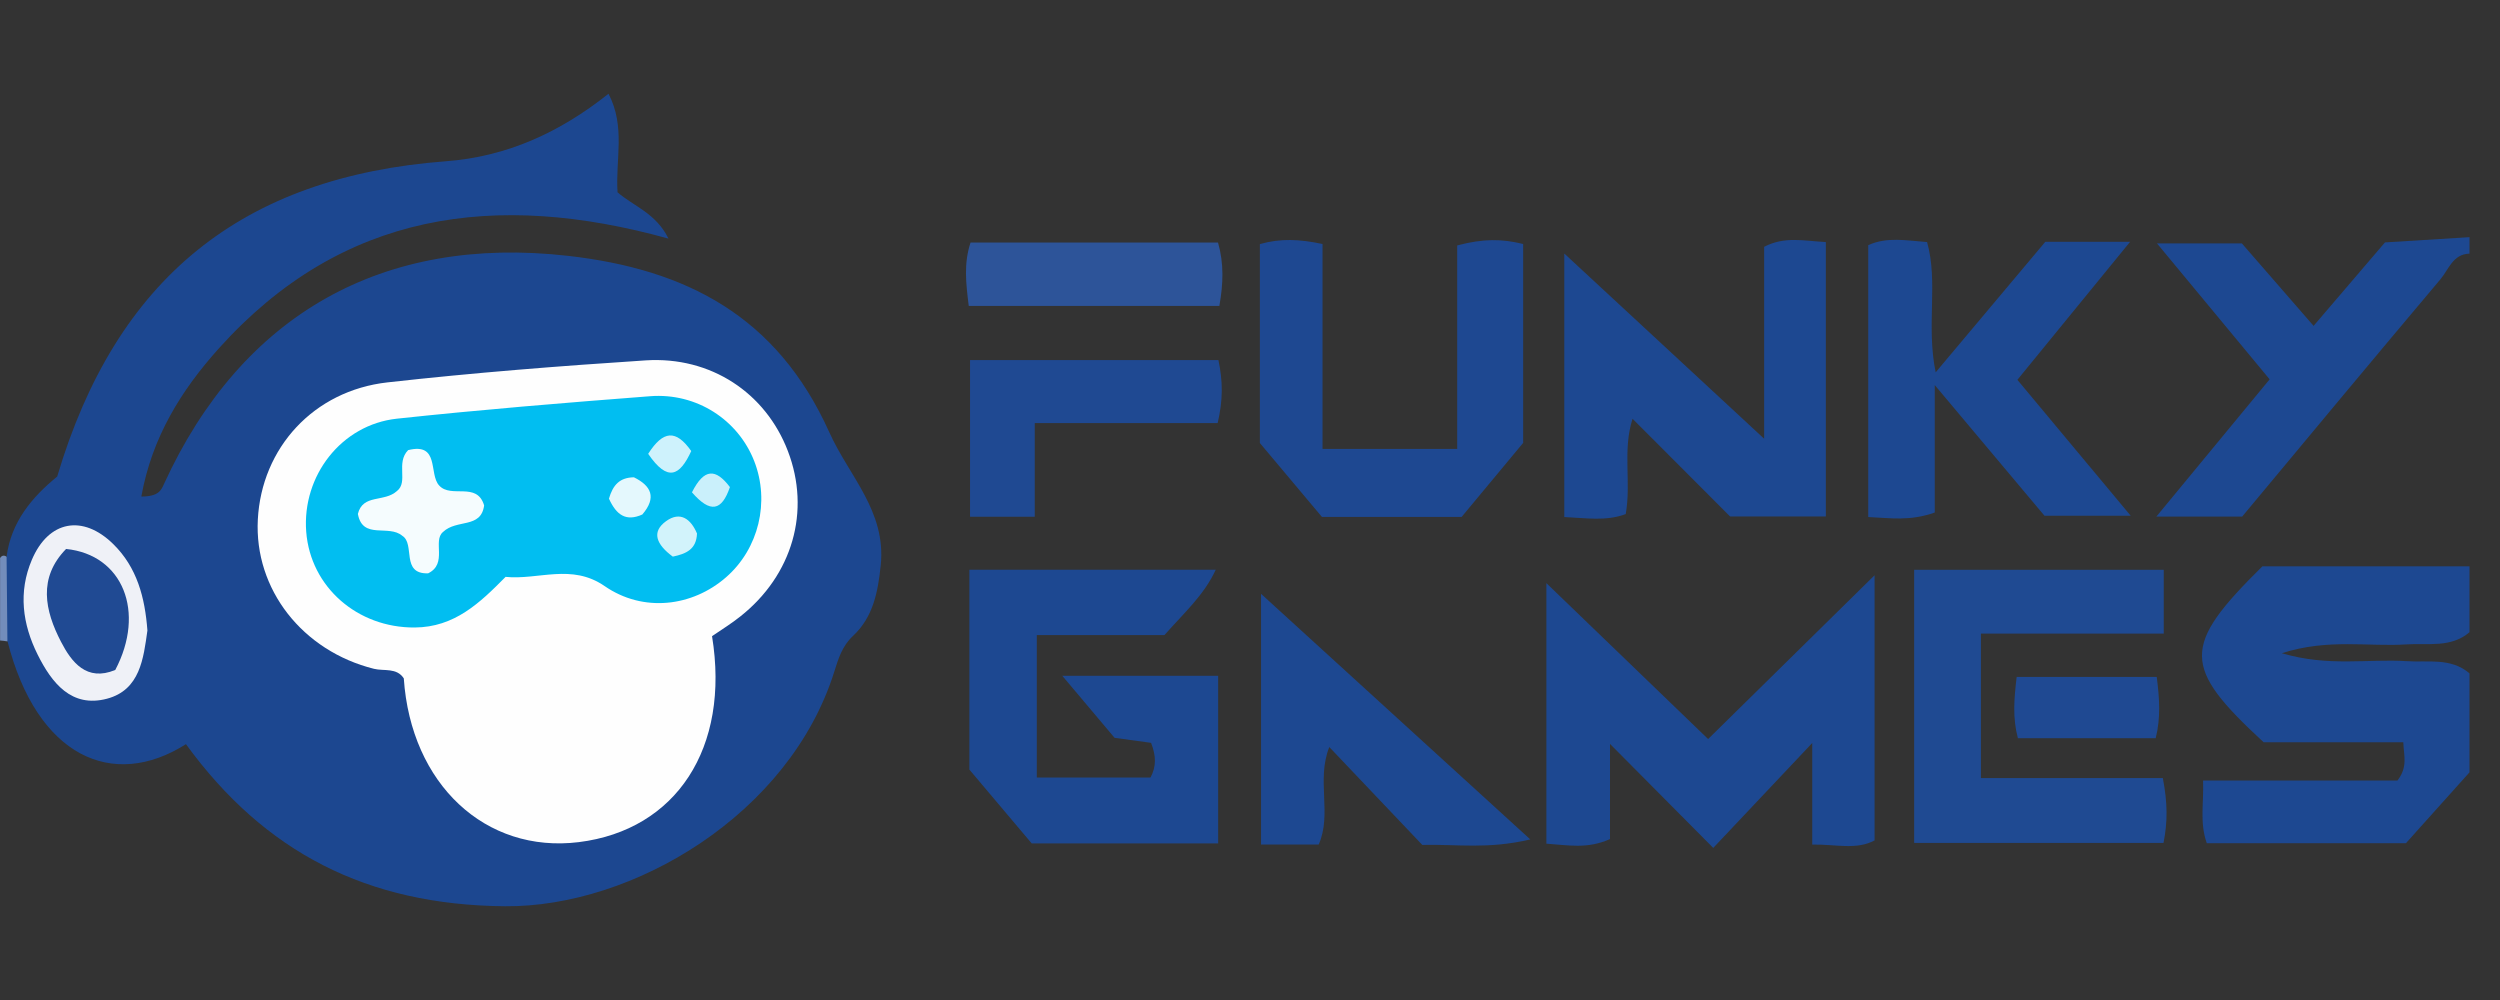
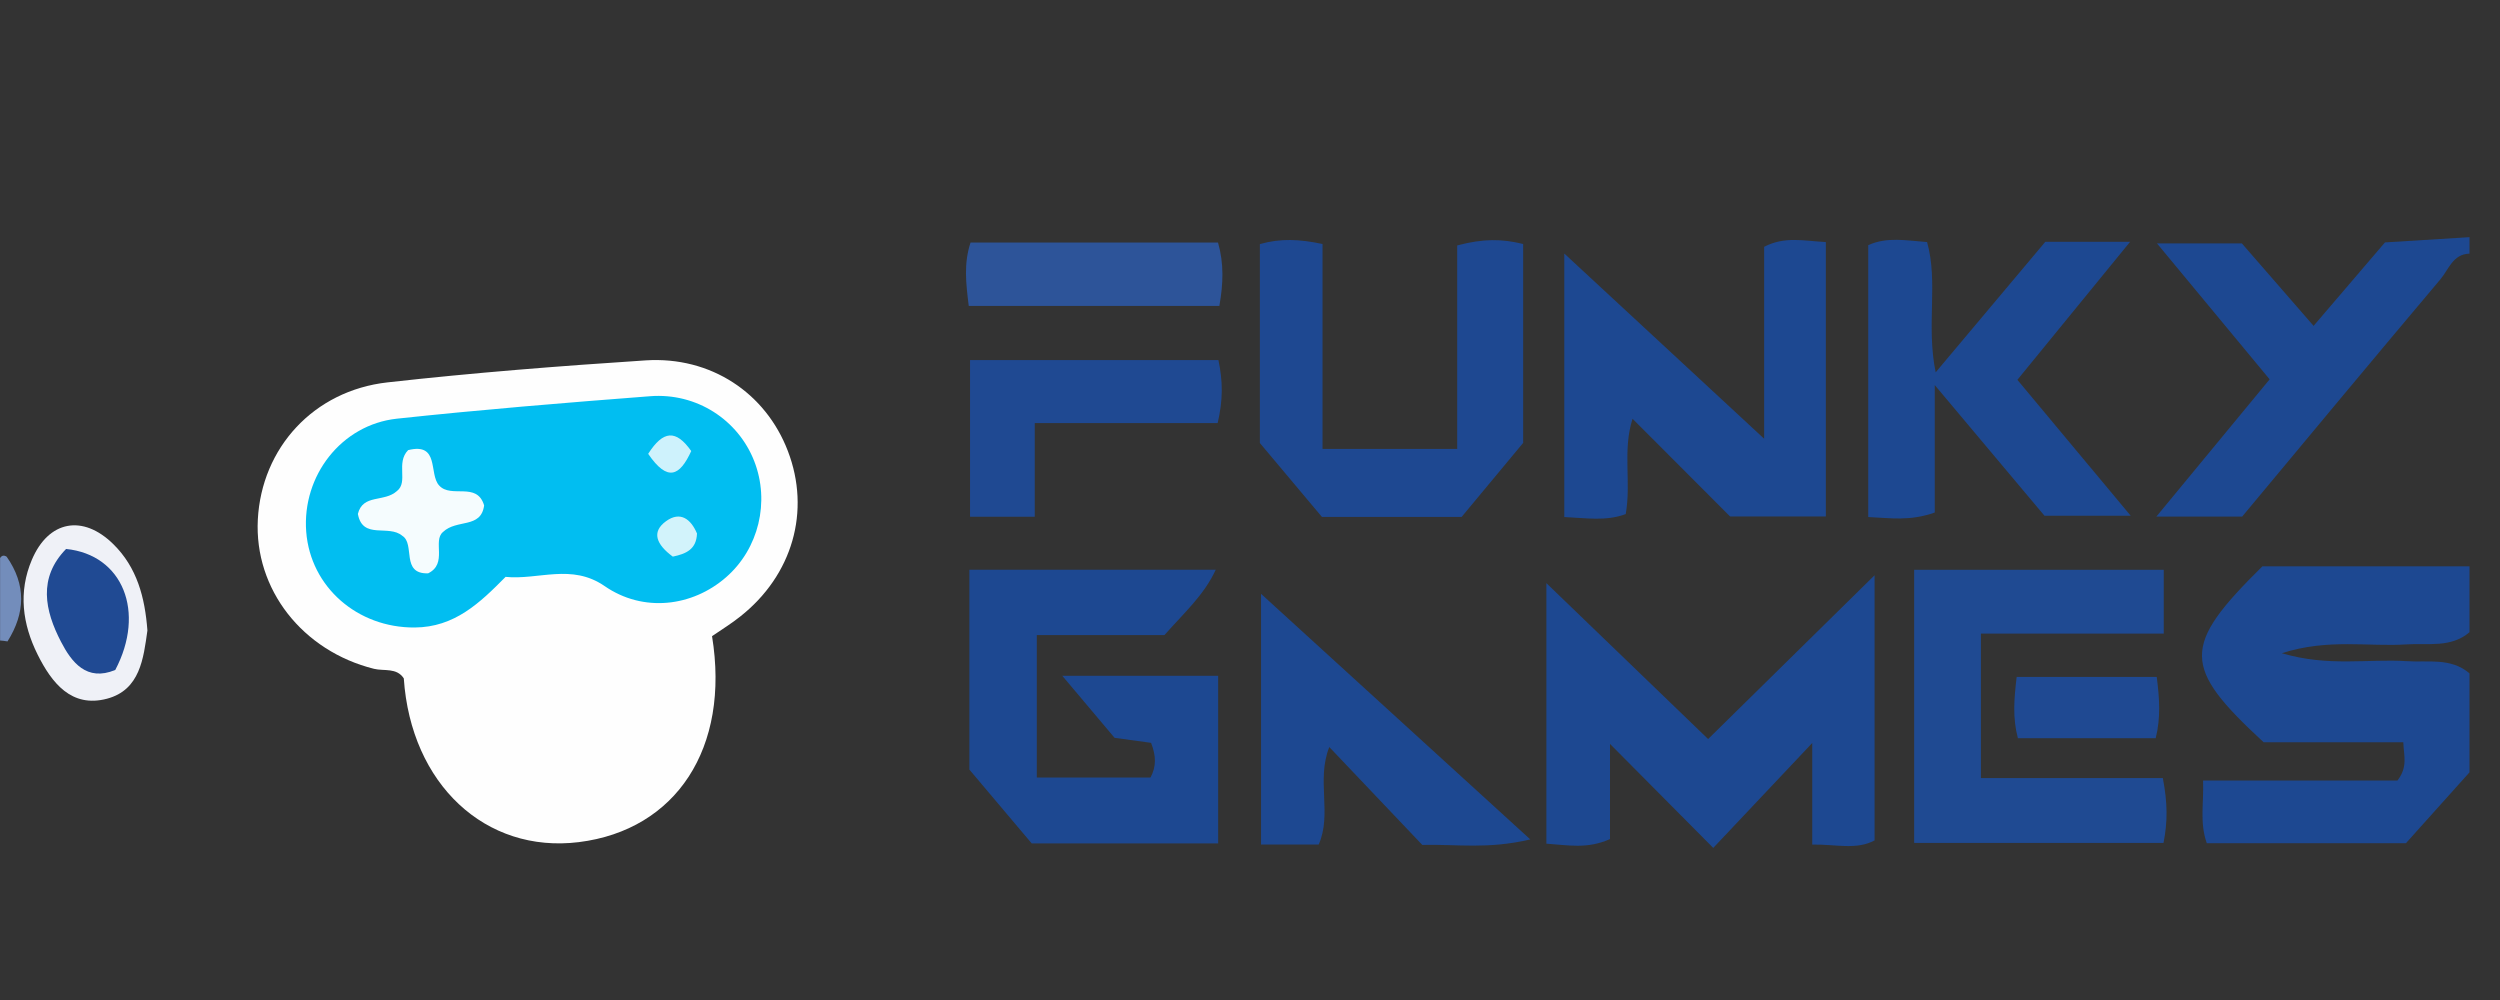
<svg xmlns="http://www.w3.org/2000/svg" width="60" height="24" viewBox="0 0 60 24" fill="none">
  <rect x="0" y="0" width="60" height="24" fill="#333333" stroke="none" />
  <path d="M59.27 18.534C58.766 19.095 58.264 19.656 57.743 20.236H52.962C52.788 19.735 52.894 19.282 52.874 18.733H57.539C57.794 18.399 57.691 18.142 57.679 17.814H54.327C52.359 15.997 52.359 15.507 54.297 13.592H59.268V15.173C58.821 15.554 58.276 15.432 57.762 15.465C56.834 15.527 55.883 15.319 54.763 15.677C55.885 16.009 56.834 15.807 57.762 15.868C58.278 15.902 58.821 15.779 59.268 16.161V18.532L59.27 18.534Z" fill="#1D4891" />
  <path d="M59.27 6.087C58.867 6.097 58.768 6.47 58.57 6.703C56.98 8.588 55.405 10.485 53.811 12.399H51.752C52.687 11.267 53.546 10.226 54.471 9.104C53.596 8.047 52.722 6.994 51.768 5.842H53.805C54.307 6.419 54.882 7.081 55.526 7.821C56.134 7.11 56.701 6.446 57.239 5.818C57.968 5.773 58.618 5.733 59.268 5.692V6.087H59.27Z" fill="#1D4891" />
  <path d="M0 13.397C0.04 13.33 0.093 13.318 0.16 13.361C0.632 14.035 0.609 14.713 0.18 15.394C0.121 15.384 0.061 15.376 0.002 15.372V13.397H0Z" fill="#738DBB" />
-   <path d="M0.178 15.394C0.172 14.716 0.166 14.039 0.158 13.361C0.267 12.522 0.771 11.929 1.373 11.437C2.784 6.682 5.806 4.24 10.706 3.87C12.16 3.76 13.431 3.183 14.604 2.25C15.019 3.042 14.768 3.835 14.821 4.615C15.199 4.947 15.74 5.111 16.044 5.727C11.889 4.572 8.205 5.075 5.251 8.363C4.35 9.366 3.647 10.495 3.392 11.917C3.811 11.917 3.87 11.761 3.936 11.615C5.801 7.541 9.195 5.636 13.63 6.14C16.465 6.462 18.646 7.582 19.903 10.374C20.375 11.425 21.27 12.267 21.138 13.561C21.072 14.201 20.958 14.809 20.472 15.262C20.211 15.505 20.12 15.811 20.023 16.119C18.947 19.549 15.187 21.777 12.115 21.75C8.813 21.72 6.352 20.458 4.463 17.86C2.705 18.974 0.887 18.16 0.18 15.39L0.178 15.394Z" fill="#1C4790" />
  <path d="M41.117 20.349C40.228 19.454 39.495 18.715 38.64 17.854V20.138C38.093 20.381 37.642 20.284 37.113 20.248V13.995C38.361 15.199 39.663 16.453 40.995 17.737C42.332 16.422 43.629 15.145 44.99 13.806V20.169C44.549 20.406 44.067 20.26 43.494 20.27V17.832C42.625 18.753 41.9 19.521 41.117 20.351V20.349Z" fill="#1D4891" />
  <path d="M27.946 15.242H24.883V18.66H27.612C27.756 18.391 27.746 18.142 27.626 17.828C27.369 17.793 27.086 17.753 26.75 17.708C26.377 17.265 25.986 16.801 25.496 16.22H29.236V20.242H24.761C24.297 19.693 23.771 19.071 23.265 18.47V13.673H29.178C28.896 14.284 28.416 14.711 27.948 15.24L27.946 15.242Z" fill="#1D4891" />
  <path d="M42.34 10.53V5.923C42.836 5.666 43.289 5.781 43.82 5.81V12.395H41.522C40.782 11.654 40.019 10.888 39.181 10.05C38.936 10.822 39.154 11.573 39.017 12.338C38.545 12.514 38.073 12.433 37.543 12.409V6.085C39.114 7.541 40.691 9.001 42.34 10.53Z" fill="#1D4891" />
  <path d="M51.908 18.674C52.023 19.272 52.025 19.721 51.924 20.231H45.94V13.675H51.93V15.207H47.542V18.674H51.908Z" fill="#1F4A92" />
  <path d="M49.087 5.804H51.122C50.168 6.974 49.314 8.019 48.417 9.116C49.299 10.172 50.172 11.22 51.136 12.377H49.067C48.283 11.443 47.441 10.441 46.434 9.242V12.3C45.841 12.512 45.369 12.433 44.838 12.409V5.883C45.29 5.68 45.744 5.771 46.25 5.81C46.523 6.782 46.224 7.802 46.456 8.936C47.402 7.81 48.257 6.792 49.087 5.804Z" fill="#1D4891" />
  <path d="M34.971 5.891C35.601 5.723 36.046 5.731 36.556 5.856V10.629C36.097 11.18 35.595 11.785 35.078 12.407H31.727C31.245 11.834 30.721 11.21 30.237 10.633V5.858C30.737 5.717 31.184 5.739 31.741 5.856V10.775H34.973V5.891H34.971Z" fill="#1E4891" />
  <path d="M31.648 20.268H30.265V14.252C32.233 16.046 34.394 18.018 36.727 20.146C35.704 20.387 34.975 20.258 34.135 20.278C33.436 19.543 32.695 18.763 31.903 17.929C31.587 18.725 31.974 19.537 31.648 20.27V20.268Z" fill="#1D4891" />
  <path d="M29.242 8.641C29.35 9.151 29.354 9.6 29.224 10.153H24.834V12.401H23.281V8.641H29.242Z" fill="#1F4992" />
  <path d="M23.25 7.343C23.18 6.776 23.129 6.328 23.293 5.82H29.232C29.378 6.332 29.358 6.808 29.265 7.343H23.25Z" fill="#2D5499" />
  <path d="M51.762 16.246C51.827 16.765 51.861 17.216 51.737 17.716H48.429C48.299 17.222 48.338 16.771 48.4 16.246H51.762Z" fill="#1F4992" />
  <path d="M17.089 15.268C17.526 17.955 16.226 19.92 13.893 20.211C11.65 20.489 9.862 18.818 9.691 16.281C9.519 16.018 9.216 16.111 8.977 16.052C7.259 15.623 6.099 14.144 6.188 12.466C6.279 10.753 7.523 9.376 9.301 9.177C11.36 8.946 13.428 8.784 15.497 8.649C17.06 8.549 18.376 9.43 18.909 10.825C19.462 12.267 19.022 13.804 17.765 14.797C17.562 14.96 17.338 15.098 17.089 15.268Z" fill="#FEFEFE" />
  <path d="M3.538 15.131C3.444 15.799 3.363 16.558 2.568 16.769C1.715 16.996 1.241 16.388 0.903 15.71C0.539 14.979 0.435 14.209 0.765 13.434C1.164 12.494 1.986 12.338 2.719 13.059C3.288 13.618 3.479 14.337 3.538 15.133V15.131Z" fill="#EFF1F7" />
-   <path d="M12.13 13.849C11.516 14.47 10.91 15.054 9.953 15.06C8.586 15.07 7.452 14.094 7.349 12.761C7.247 11.421 8.191 10.192 9.527 10.048C11.55 9.831 13.577 9.665 15.606 9.509C16.72 9.424 17.714 10.076 18.101 11.066C18.482 12.041 18.21 13.17 17.427 13.853C16.617 14.562 15.438 14.707 14.511 14.066C13.715 13.517 12.927 13.924 12.13 13.845V13.849Z" fill="#01BEF1" />
+   <path d="M12.13 13.849C11.516 14.47 10.91 15.054 9.953 15.06C8.586 15.07 7.452 14.094 7.349 12.761C7.247 11.421 8.191 10.192 9.527 10.048C11.55 9.831 13.577 9.665 15.606 9.509C16.72 9.424 17.714 10.076 18.101 11.066C18.482 12.041 18.21 13.17 17.427 13.853C16.617 14.562 15.438 14.707 14.511 14.066C13.715 13.517 12.927 13.924 12.13 13.845Z" fill="#01BEF1" />
  <path d="M2.764 16.08C2.078 16.364 1.717 15.892 1.464 15.402C1.075 14.653 0.909 13.869 1.586 13.175C2.952 13.314 3.499 14.691 2.766 16.08H2.764Z" fill="#204A93" />
  <path d="M8.588 12.338C8.709 11.846 9.218 12.065 9.529 11.783C9.805 11.565 9.495 11.111 9.795 10.803C10.56 10.613 10.285 11.378 10.54 11.652C10.829 11.97 11.447 11.55 11.619 12.13C11.544 12.694 10.963 12.452 10.633 12.767C10.374 12.982 10.752 13.527 10.275 13.76C9.612 13.782 9.971 13.055 9.655 12.859C9.327 12.579 8.705 12.96 8.59 12.338H8.588Z" fill="#F5FCFE" />
-   <path d="M14.614 11.97C14.711 11.636 14.873 11.461 15.214 11.455C15.629 11.66 15.766 11.939 15.416 12.348C15.025 12.524 14.794 12.361 14.616 11.97H14.614Z" fill="#E4F8FD" />
  <path d="M15.556 10.892C15.918 10.327 16.222 10.305 16.59 10.825C16.315 11.423 16.025 11.577 15.556 10.892Z" fill="#CEF2FC" />
  <path d="M16.147 13.359C15.746 13.063 15.633 12.765 15.983 12.51C16.327 12.259 16.582 12.458 16.728 12.804C16.714 13.185 16.467 13.292 16.147 13.359Z" fill="#D2F3FB" />
-   <path d="M16.607 11.816C16.9 11.233 17.176 11.241 17.518 11.69C17.323 12.263 17.05 12.326 16.607 11.816Z" fill="#CAF0FB" />
</svg>